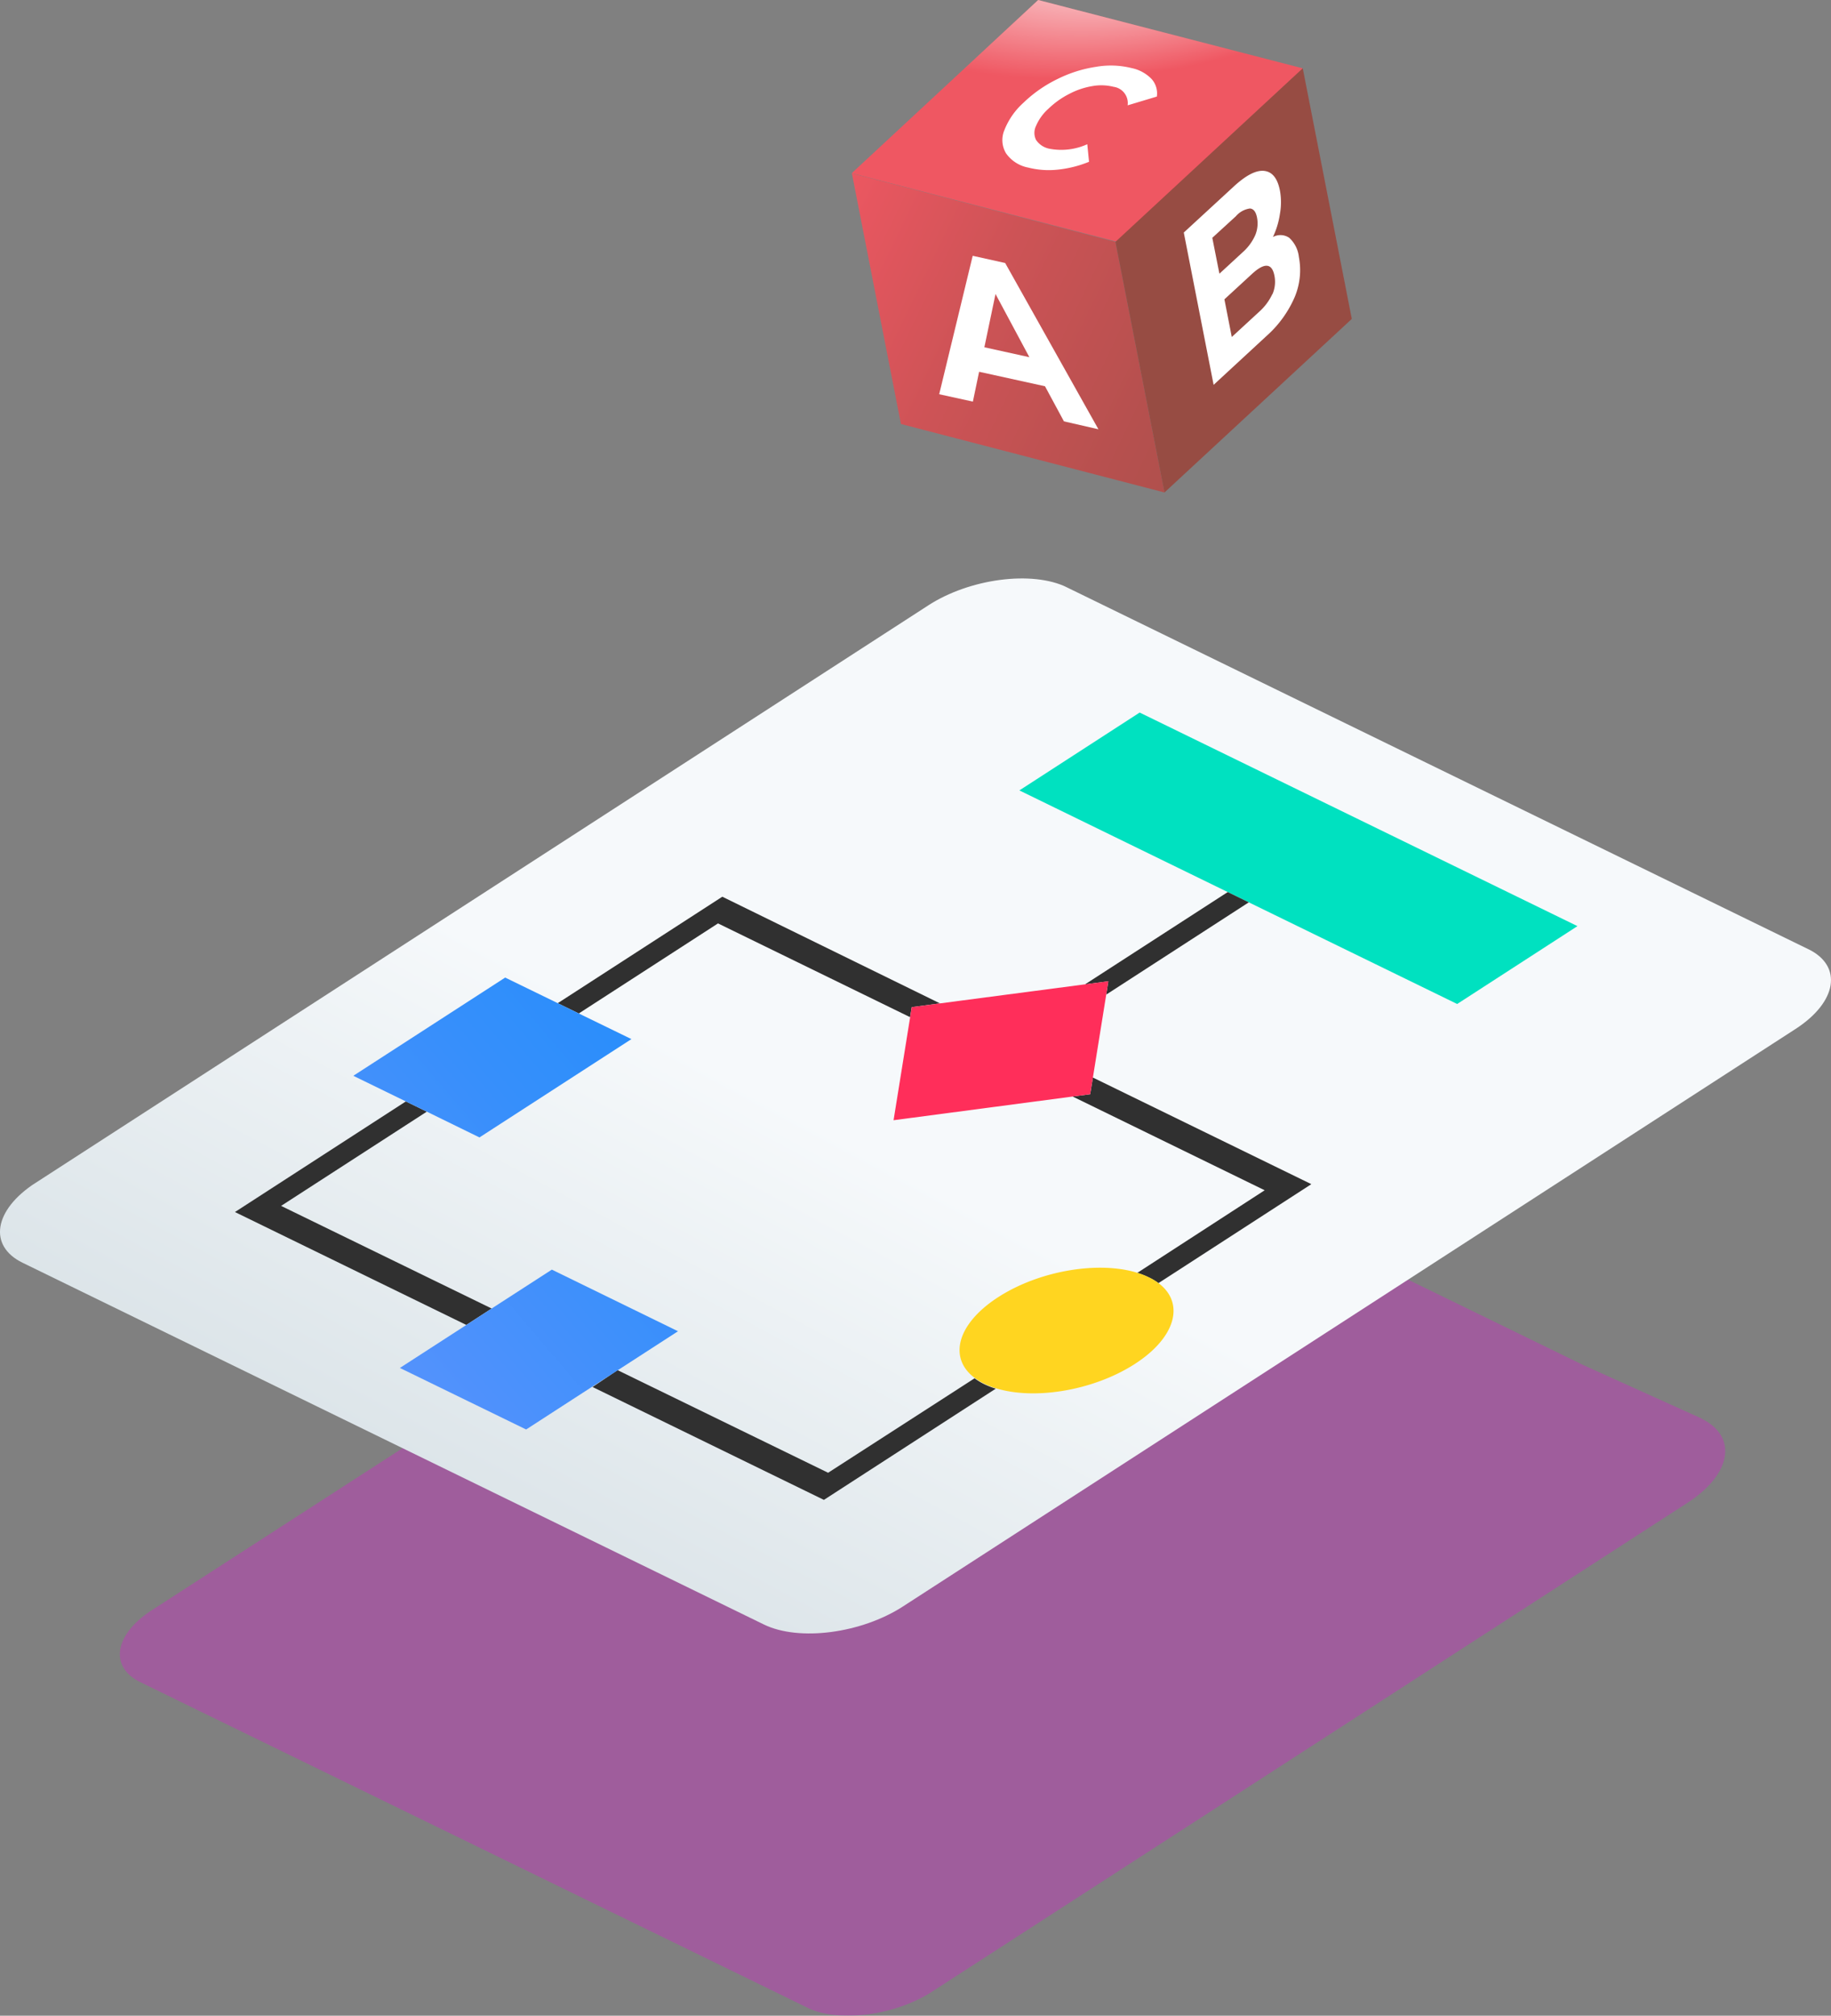
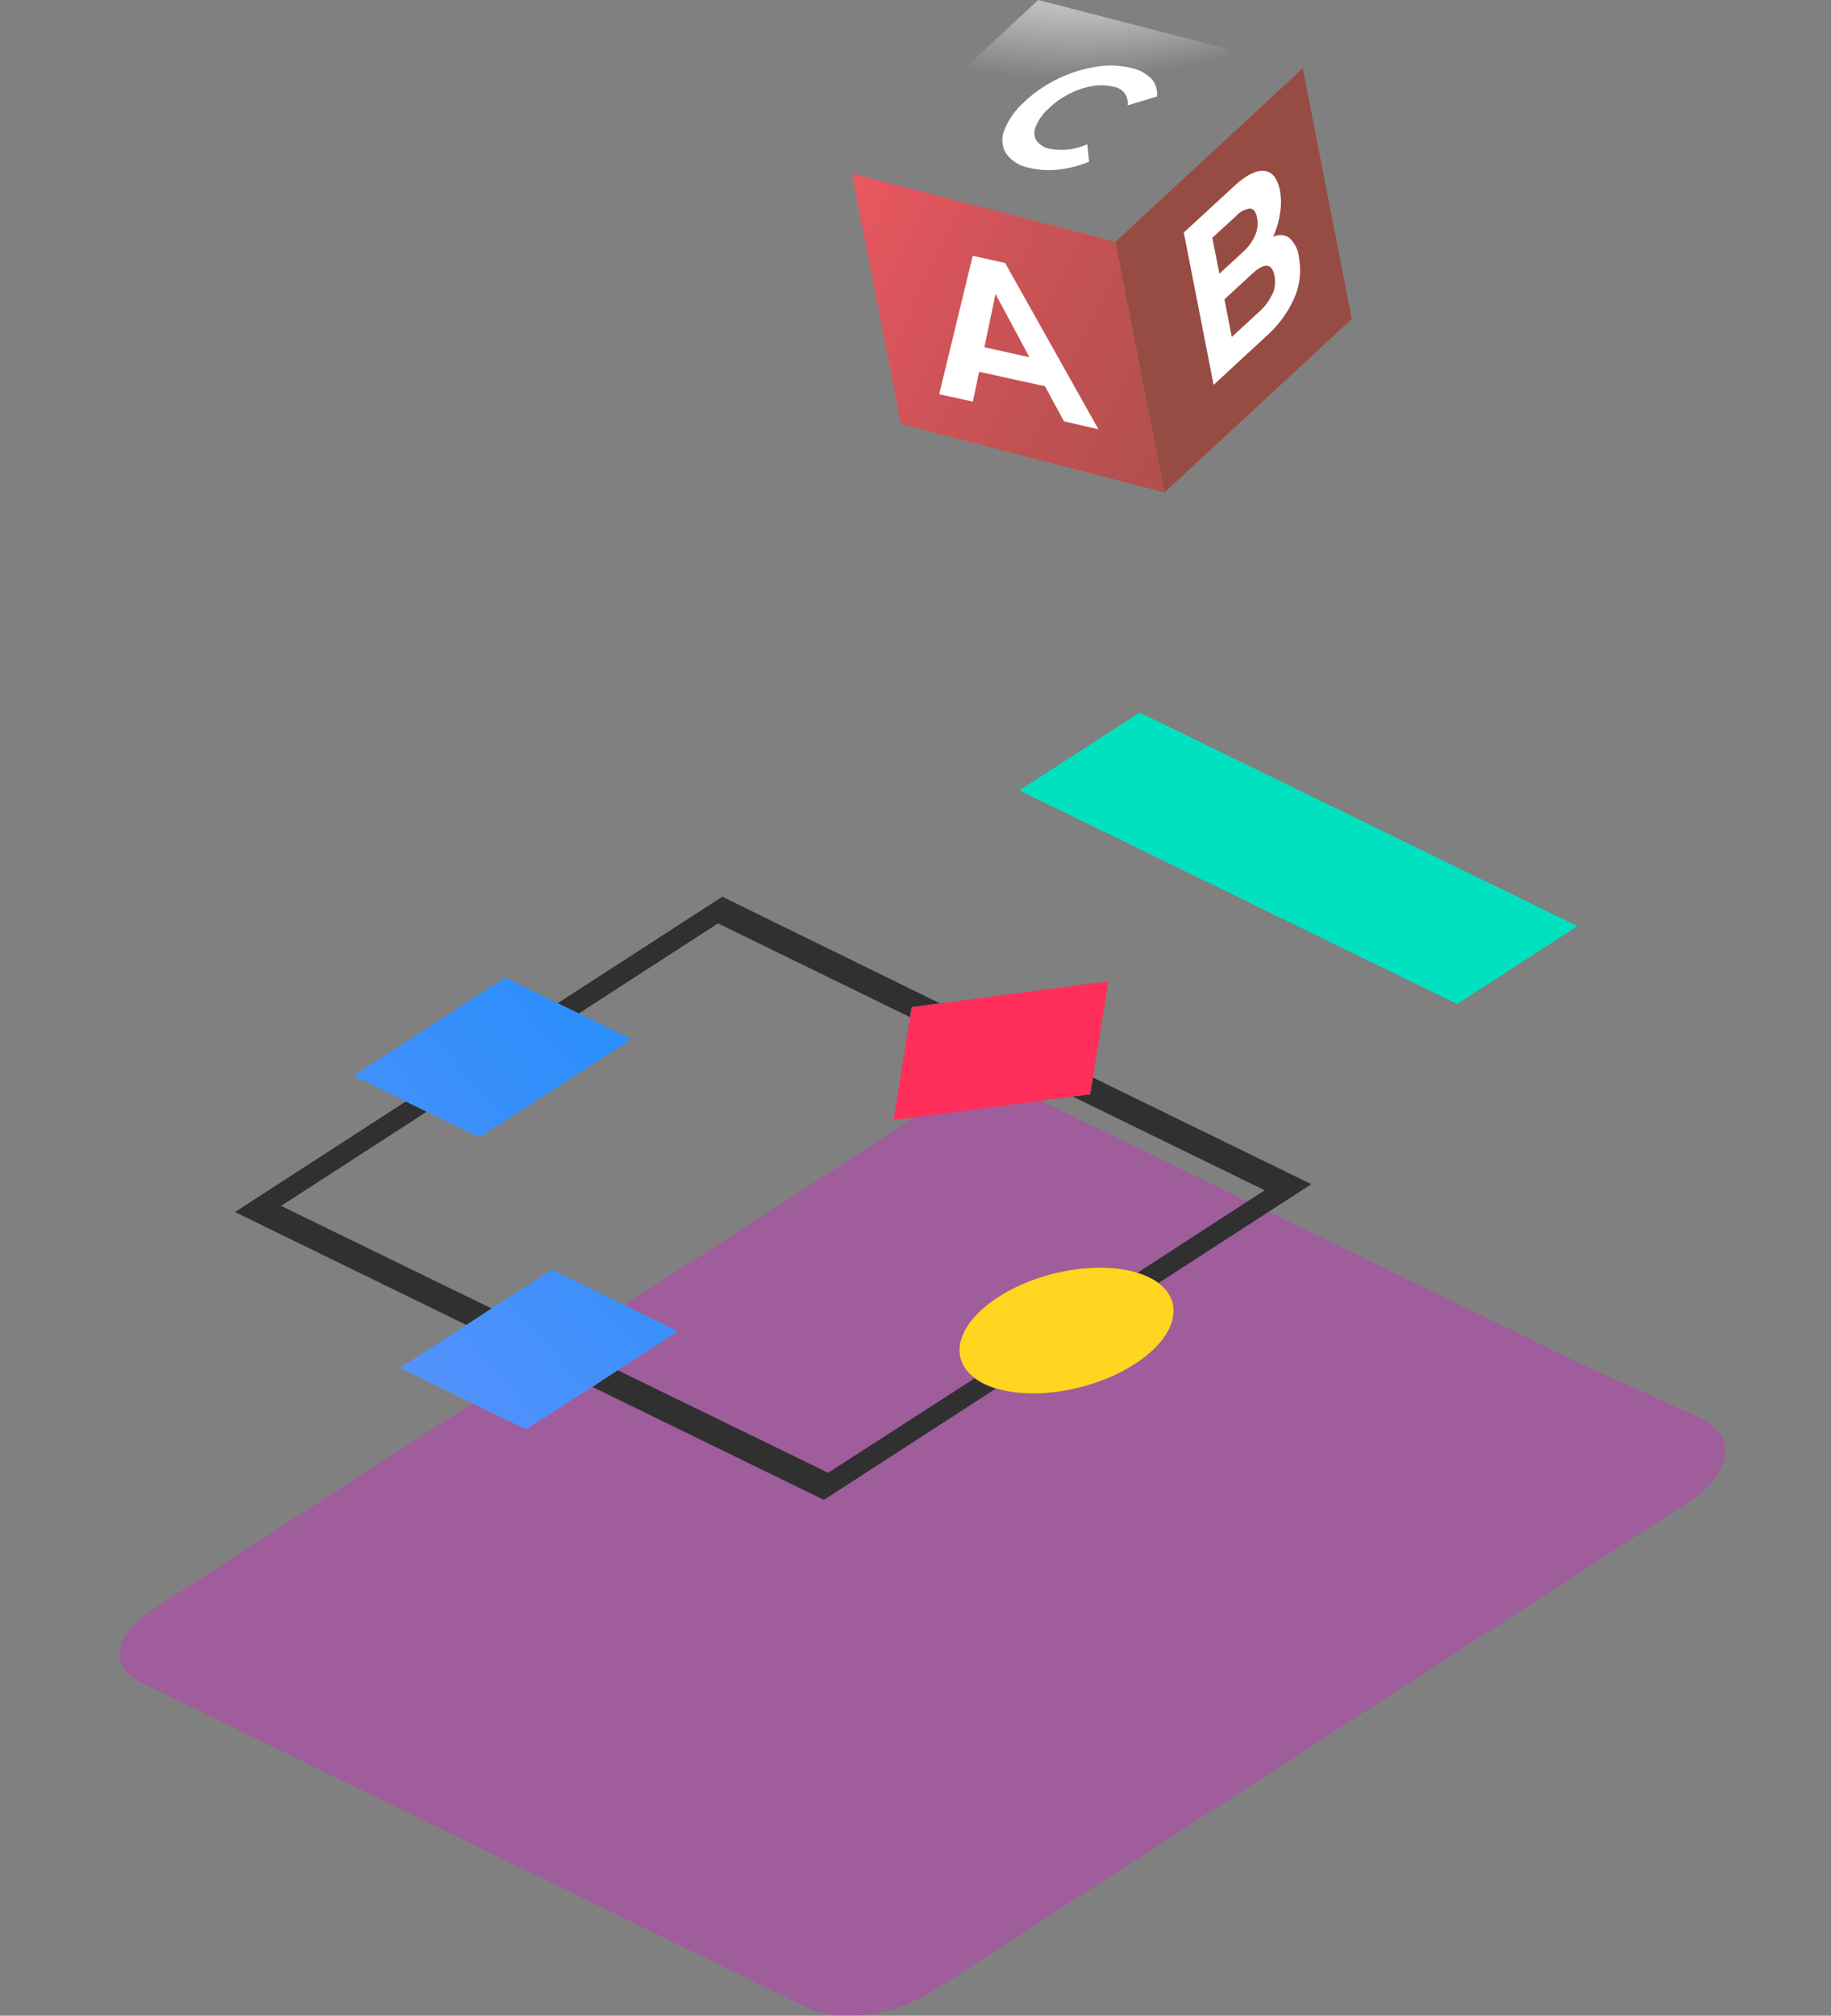
<svg xmlns="http://www.w3.org/2000/svg" xmlns:xlink="http://www.w3.org/1999/xlink" viewBox="0 0 208.7 229.62">
  <rect x="0" y="0" width="208.7" height="229.62" fill="#808080" stroke="none" />
  <defs>
    <style>.cls-1{fill:none;}.cls-2{isolation:isolate;}.cls-3{opacity:0.4;}.cls-4{clip-path:url(#clip-path);}.cls-5{fill:#ce29c6;}.cls-6{clip-path:url(#clip-path-2);}.cls-7{fill:url(#linear-gradient);}.cls-8{fill:#00e1c0;}.cls-9{fill:#303030;}.cls-10{fill:#ff2e5a;}.cls-11{fill:url(#linear-gradient-2);}.cls-12{fill:url(#linear-gradient-3);}.cls-13{fill:#ffd520;}.cls-14{fill:url(#linear-gradient-4);}.cls-15{mix-blend-mode:screen;fill:url(#radial-gradient);}.cls-16{fill:url(#linear-gradient-5);}.cls-17{fill:url(#linear-gradient-6);}.cls-18{fill:#fff;}</style>
    <clipPath id="clip-path" transform="translate(-4.61)">
      <polygon class="cls-1" points="14.12 188.46 117.11 121.87 206.12 165.28 103.13 231.87 14.12 188.46" />
    </clipPath>
    <clipPath id="clip-path-2" transform="translate(-4.61)">
      <polygon class="cls-1" points="0 140.35 119.02 63.4 217.91 111.63 98.9 188.58 0 140.35" />
    </clipPath>
    <linearGradient id="linear-gradient" x1="60.56" y1="215.86" x2="105.67" y2="132.1" gradientUnits="userSpaceOnUse">
      <stop offset="0" stop-color="#cbd7dd" />
      <stop offset="1" stop-color="#f6f9fb" />
    </linearGradient>
    <linearGradient id="linear-gradient-2" x1="181.38" y1="51.39" x2="-14.26" y2="218.33" gradientUnits="userSpaceOnUse">
      <stop offset="0" stop-color="#008afa" />
      <stop offset="0.17" stop-color="#038afa" />
      <stop offset="0.31" stop-color="#0d8bfa" />
      <stop offset="0.43" stop-color="#1e8dfb" />
      <stop offset="0.55" stop-color="#368ffb" />
      <stop offset="0.67" stop-color="#5592fc" />
      <stop offset="0.78" stop-color="#7b95fd" />
      <stop offset="0.88" stop-color="#a79afe" />
      <stop offset="0.99" stop-color="#da9eff" />
      <stop offset="1" stop-color="#e19fff" />
    </linearGradient>
    <linearGradient id="linear-gradient-3" x1="162.71" y1="29.51" x2="-32.94" y2="196.45" xlink:href="#linear-gradient-2" />
    <linearGradient id="linear-gradient-4" x1="-920.77" y1="-948.29" x2="-926.29" y2="-967.16" gradientTransform="translate(1246.24 840.09) rotate(-11.08)" gradientUnits="userSpaceOnUse">
      <stop offset="0" stop-color="#974c43" />
      <stop offset="0.25" stop-color="#9a4c44" />
      <stop offset="0.46" stop-color="#a44e48" />
      <stop offset="0.64" stop-color="#b5504e" />
      <stop offset="0.82" stop-color="#cd5356" />
      <stop offset="0.98" stop-color="#eb5761" />
      <stop offset="1" stop-color="#ef5762" />
    </linearGradient>
    <radialGradient id="radial-gradient" cx="-2025.23" cy="904.81" r="34.51" gradientTransform="matrix(0.99, -0.12, 0.06, 0.45, 2078.61, -657.26)" gradientUnits="userSpaceOnUse">
      <stop offset="0" stop-color="#3b0a26" />
      <stop offset="0" stop-color="#fff" />
      <stop offset="1" stop-color="#fff" stop-opacity="0" />
    </radialGradient>
    <linearGradient id="linear-gradient-5" x1="-878.28" y1="-946.25" x2="-977.01" y2="-1020.3" xlink:href="#linear-gradient-4" />
    <linearGradient id="linear-gradient-6" x1="-943.63" y1="-1019.39" x2="-1013.33" y2="-1088.79" xlink:href="#linear-gradient-4" />
  </defs>
  <title>Project Management Basics</title>
  <g class="cls-2">
    <g id="Layer_2" data-name="Layer 2">
      <g id="Layer_1-2" data-name="Layer 1">
        <g class="cls-3">
          <g class="cls-2">
            <g class="cls-4">
              <path class="cls-5" d="M198.58,161.6l-.2-.09-13.29-6-67.75-33a17.11,17.11,0,0,0-3.89,1.82L21.91,183.43c-4.28,2.77-4.87,6.45-1.31,8.19l76.06,37.1c3.56,1.73,10,.89,14.26-1.88L197,171.16c5-3.25,5.69-7.53,1.54-9.56" transform="translate(-4.61)" />
            </g>
          </g>
        </g>
        <g class="cls-2">
          <g class="cls-6">
-             <path class="cls-7" d="M148.78,135.59l-21.89-10.68-20.43,2.7,1.88-11.74L86.45,105.19,70.58,115.45l6,2.92-17.32,11.2-6-2.93-16.6,10.73,24,11.69,6.85-4.43,14.39,7L75,156.08l24,11.69,16.7-10.8c-3-2.27-2-6.17,2.67-9.2s11.43-4.15,15.86-2.78l14.54-9.4m61.94-27.47L126.21,66.9c-3.95-1.93-11.09-1-15.84,2.09L8.65,134.75c-4.75,3.08-5.41,7.18-1.46,9.1l84.52,41.22c4,1.93,11.08,1,15.84-2.08l101.71-65.77c4.76-3.07,5.42-7.17,1.46-9.1" transform="translate(-4.61)" />
            <polyline class="cls-8" points="179.8 105.5 129.9 81.17 116.19 90.04 139.94 101.62 142.34 102.79 166.09 114.37 179.8 105.5" />
-             <polyline class="cls-9" points="142.34 102.79 139.94 101.62 123.68 112.13 126.33 111.78 126.09 113.3 142.34 102.79" />
            <path class="cls-9" d="M53.27,126.64l-2.4-1.17-19.48,12.6,26.37,12.86,2.89-1.87-24-11.69,16.6-10.73M115.71,157,99,167.77,75,156.08,72.15,158l26.37,12.86,19.59-12.67a8.91,8.91,0,0,1-1.31-.51,6.7,6.7,0,0,1-1.09-.66m-3.88-42.68L86.94,102.15,68.18,114.28l2.4,1.17,15.87-10.26,21.89,10.68.19-1.14,3.3-.44m42.24,20.6-24.89-12.14-.31,1.9-2,.26,21.89,10.68L134.24,145a8.63,8.63,0,0,1,1.32.52,6,6,0,0,1,1.09.65l17.42-11.27" transform="translate(-4.61)" />
            <polyline class="cls-10" points="126.33 111.78 123.68 112.13 107.23 114.29 103.92 114.73 103.74 115.87 101.85 127.61 122.28 124.91 124.26 124.65 124.57 122.75 126.09 113.3 126.33 111.78" />
            <polyline class="cls-11" points="77.28 151.65 62.9 144.63 56.04 149.06 53.16 150.93 45.58 155.83 59.97 162.84 67.54 157.94 70.43 156.08 77.28 151.65" />
            <polyline class="cls-12" points="71.97 118.37 65.97 115.45 63.58 114.28 57.58 111.36 40.27 122.55 46.26 125.47 48.66 126.64 54.65 129.57 71.97 118.37" />
            <path class="cls-13" d="M135.56,145.51a8.63,8.63,0,0,0-1.32-.52c-4.43-1.37-11.17-.25-15.86,2.78s-5.71,6.93-2.67,9.2a6.7,6.7,0,0,0,1.09.66,8.91,8.91,0,0,0,1.31.51c4.43,1.38,11.17.26,15.86-2.77s5.71-6.94,2.68-9.21a6,6,0,0,0-1.09-.65" transform="translate(-4.61)" />
          </g>
        </g>
-         <polygon class="cls-14" points="97.08 19.73 127.26 27.53 148.51 7.79 118.33 0 97.08 19.73" />
        <polygon class="cls-15" points="97.08 19.73 127.26 27.53 148.51 7.79 118.33 0 97.08 19.73" />
        <polygon class="cls-16" points="97.1 19.75 102.69 48.3 132.73 56.1 127.14 27.55 97.1 19.75" />
        <polygon class="cls-17" points="148.49 7.78 154.08 36.33 132.73 56.1 127.14 27.55 148.49 7.78" />
        <path class="cls-18" d="M123.72,44l-7.51-1.65-.71,3.4-3.84-.84,3.82-15.77,3.7.82,10.63,18.94L125.88,48Zm-1.78-3.31-3.86-7.2-1.27,6.07Z" transform="translate(-4.61)" />
        <path class="cls-18" d="M151.56,27.09a3.48,3.48,0,0,1,1.1,2.2,7.92,7.92,0,0,1-.5,4.6,12.64,12.64,0,0,1-3.22,4.41l-6,5.54-3.4-17.35,5.68-5.23c1.42-1.31,2.58-1.9,3.5-1.79s1.51.86,1.78,2.25a7.47,7.47,0,0,1,0,2.63A9.24,9.24,0,0,1,149.7,27,1.78,1.78,0,0,1,151.56,27.09Zm-8.77,0,.81,4.09,2.67-2.46a5.68,5.68,0,0,0,1.41-1.92,3.48,3.48,0,0,0,.21-2q-.19-1-.81-1.05a2.59,2.59,0,0,0-1.61.89Zm6.86,6.42a3.55,3.55,0,0,0,.22-2.11c-.28-1.44-1.14-1.5-2.56-.19l-3.14,2.89.84,4.29,3.14-2.89A6.28,6.28,0,0,0,149.65,33.47Z" transform="translate(-4.61)" />
        <g class="cls-2">
          <path class="cls-18" d="M133.61,7.76a9.75,9.75,0,0,0-4.06-.15A14.75,14.75,0,0,0,125.15,9a15,15,0,0,0-3.88,2.7,8.28,8.28,0,0,0-2.19,3.15,2.91,2.91,0,0,0,.21,2.63,4,4,0,0,0,2.52,1.61,9.54,9.54,0,0,0,3.32.24,12.91,12.91,0,0,0,3.61-.9l-.2-2a7.18,7.18,0,0,1-4.33.51,2.38,2.38,0,0,1-1.51-1,1.81,1.81,0,0,1,0-1.6,5.47,5.47,0,0,1,1.41-1.95,9.73,9.73,0,0,1,2.37-1.69,8.71,8.71,0,0,1,2.63-.89,5.76,5.76,0,0,1,2.43.08A1.87,1.87,0,0,1,133.14,12l3.33-1a2.46,2.46,0,0,0-.6-2,4.37,4.37,0,0,0-2.26-1.24" transform="translate(-4.61)" />
        </g>
      </g>
    </g>
  </g>
</svg>